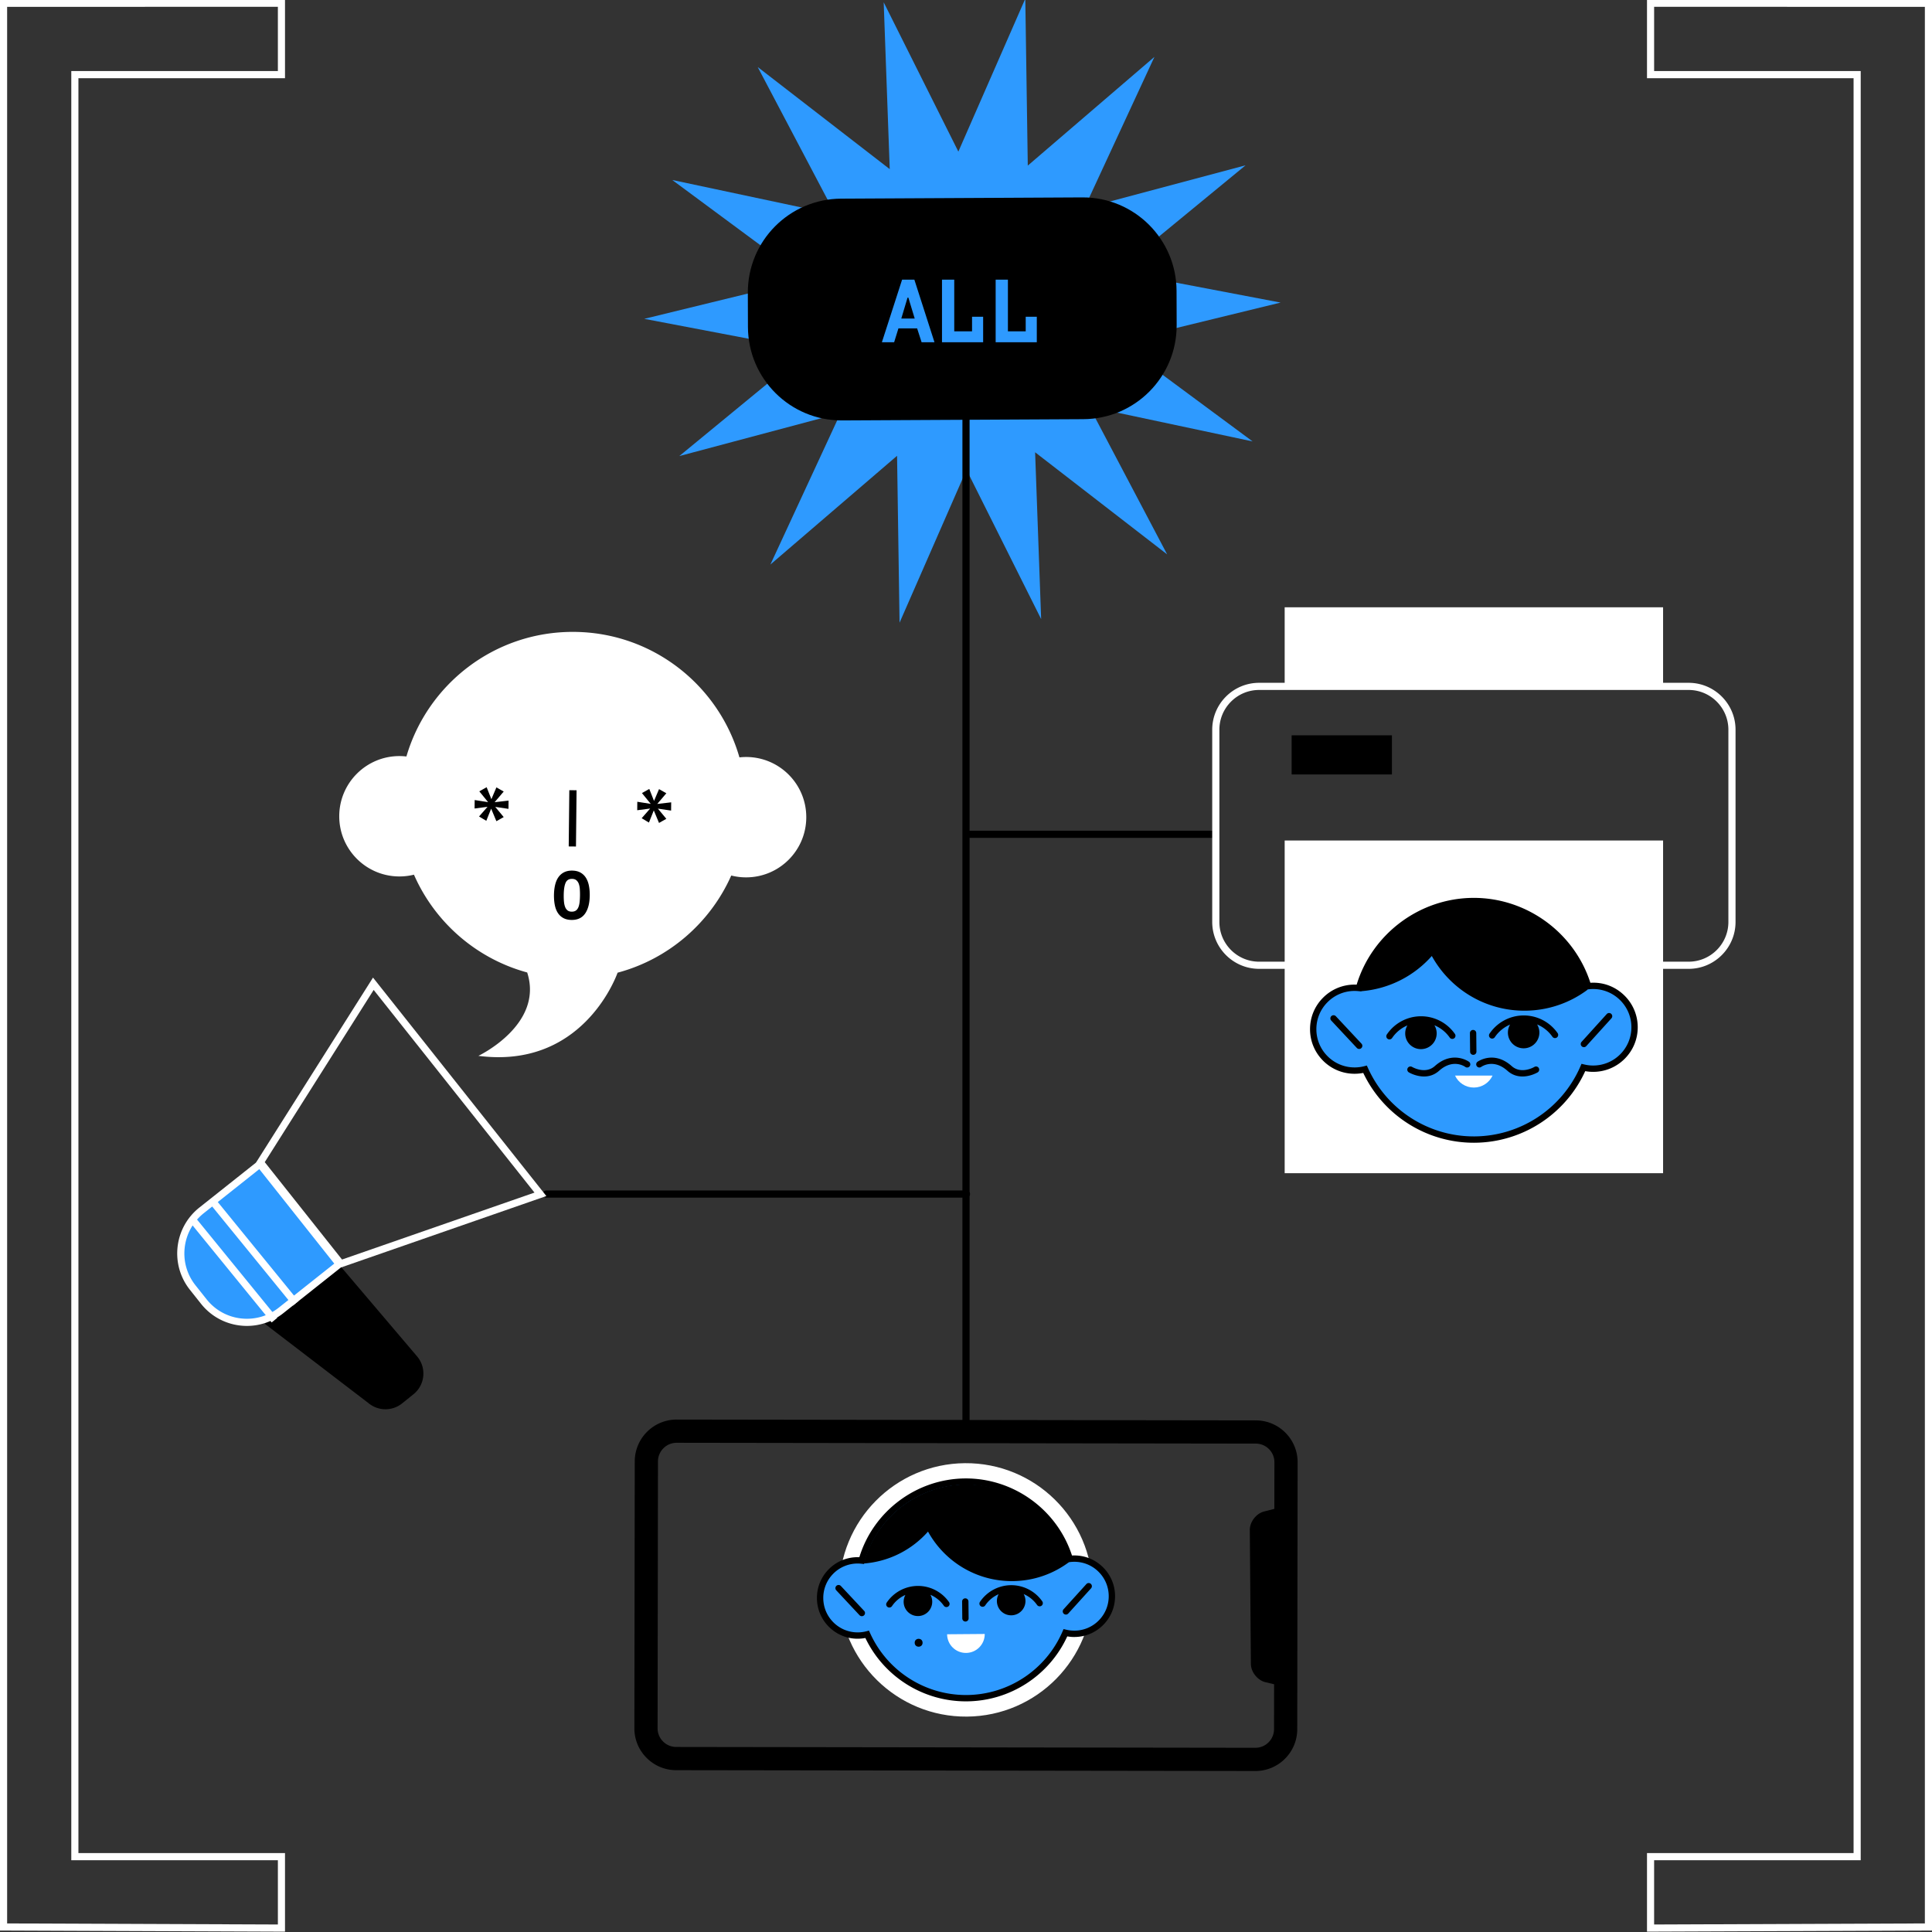
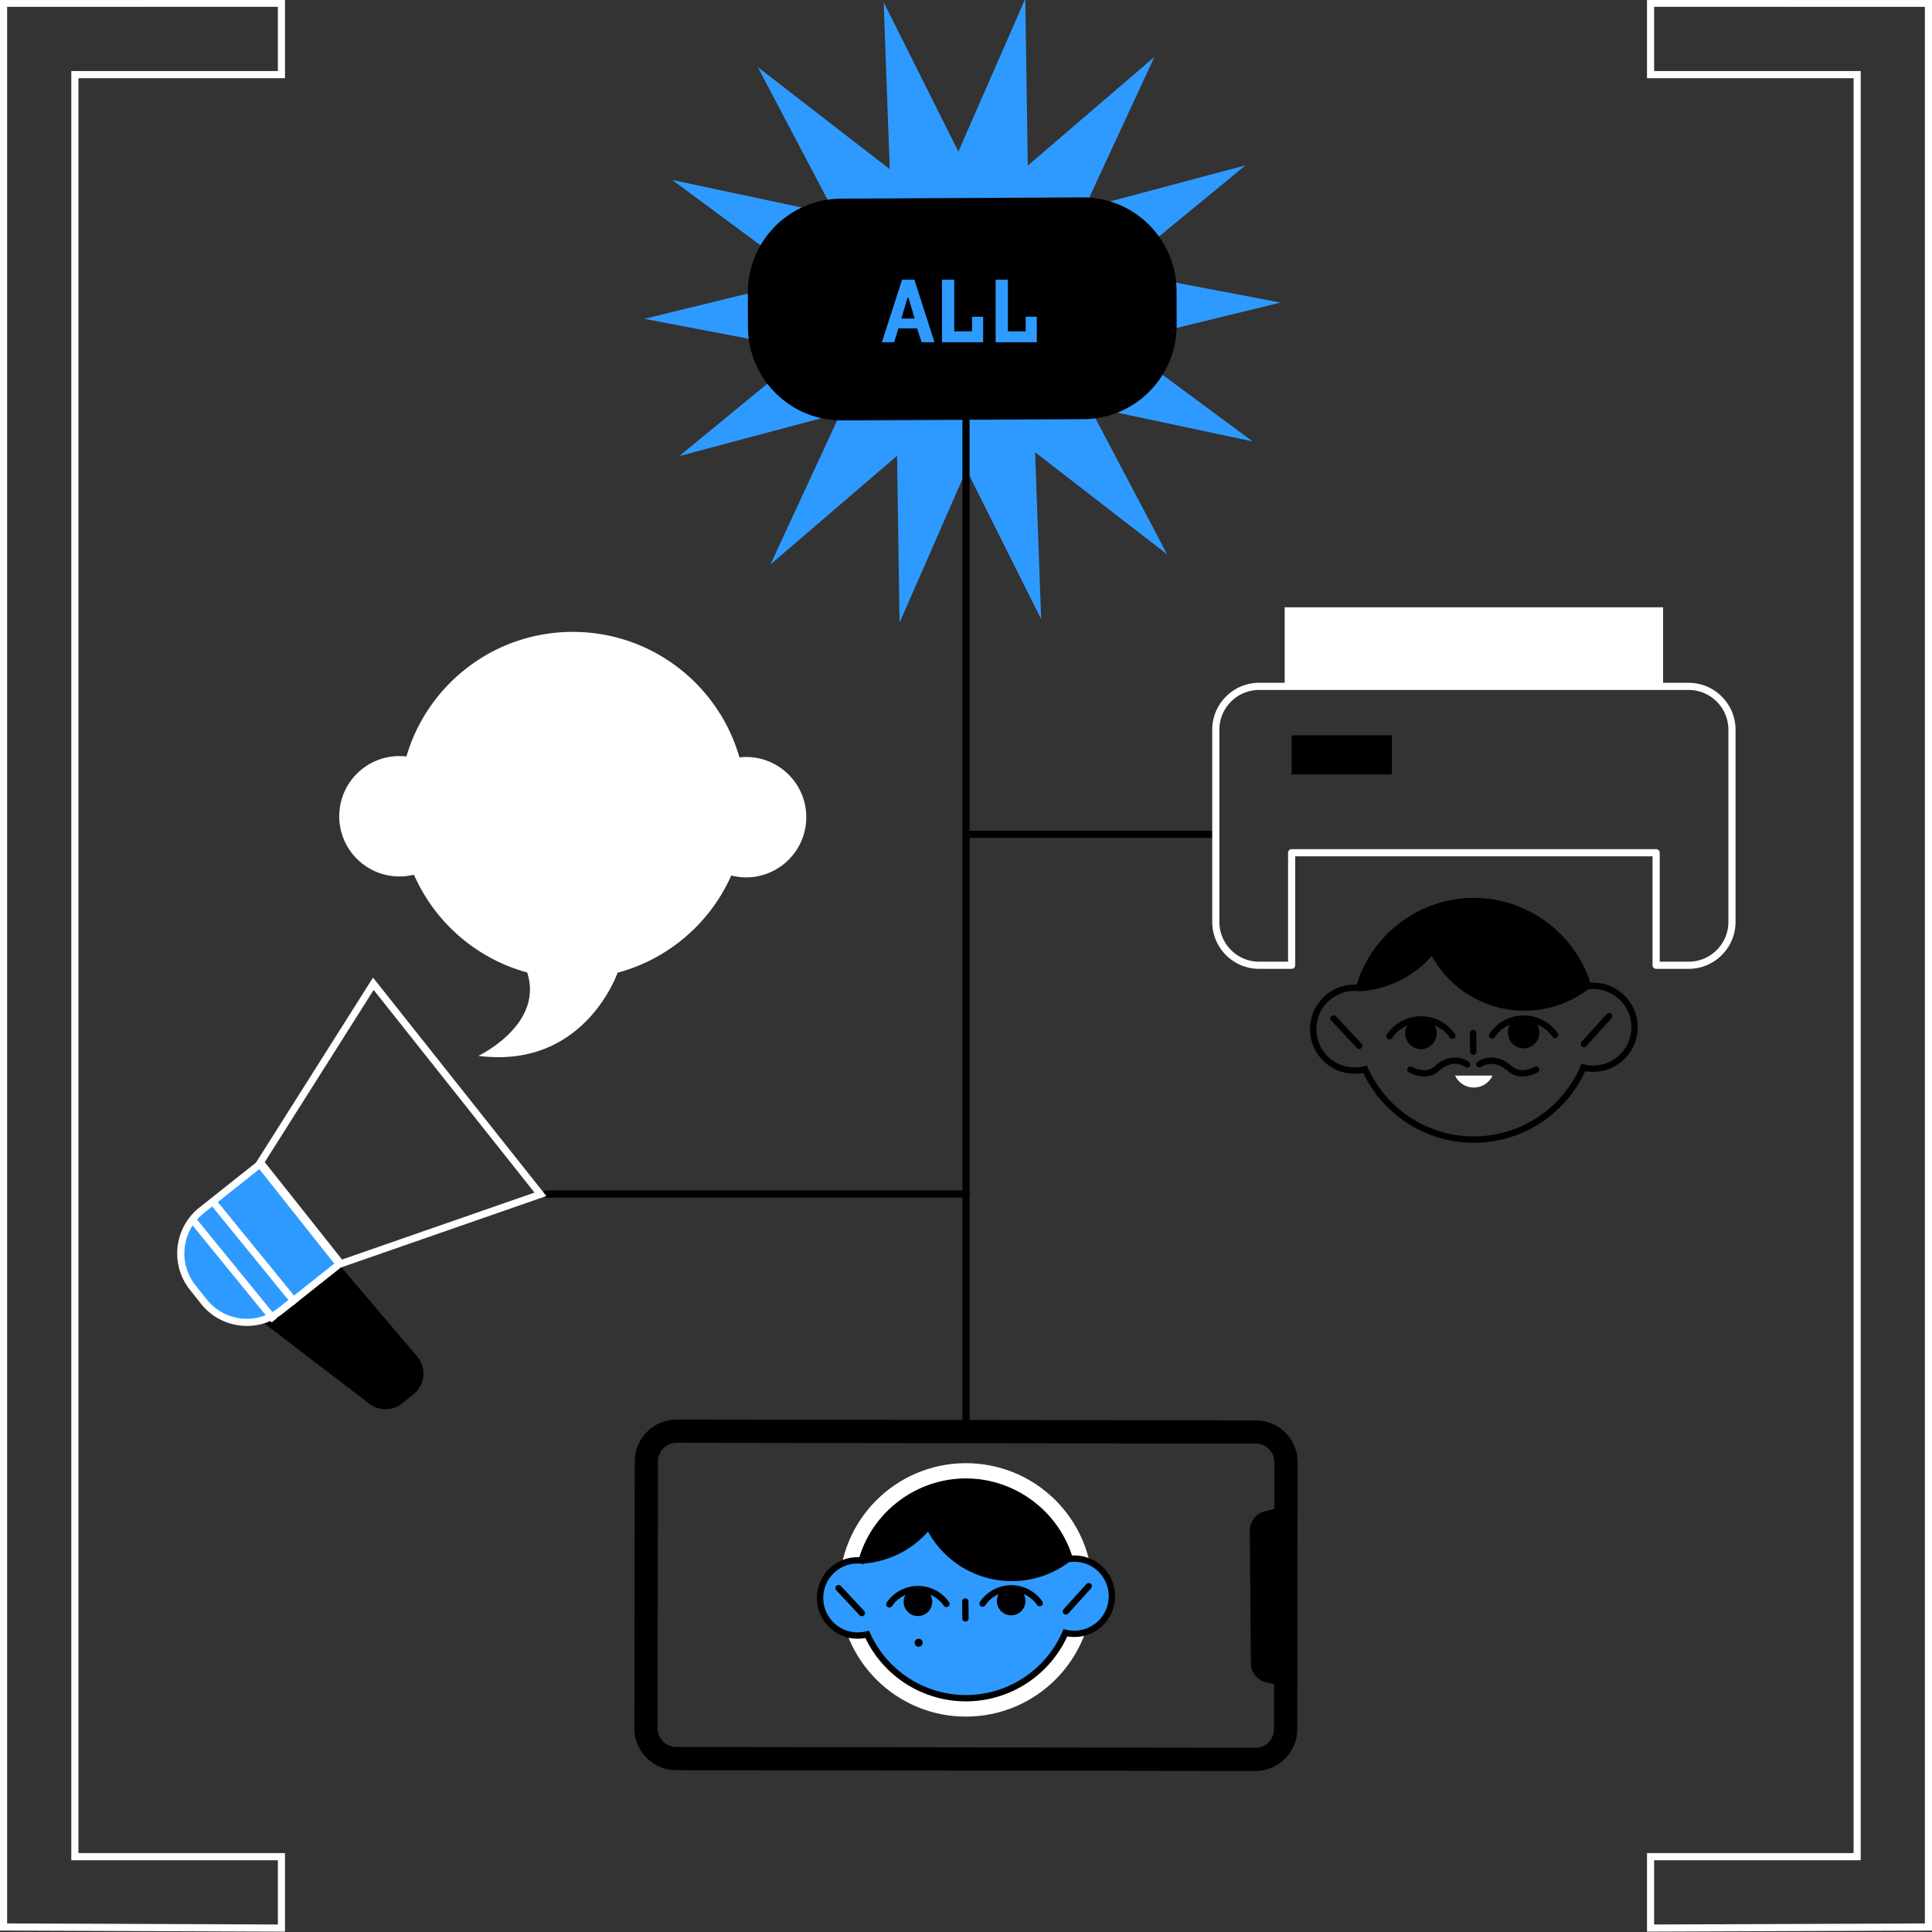
<svg xmlns="http://www.w3.org/2000/svg" xmlns:xlink="http://www.w3.org/1999/xlink" xml:space="preserve" viewBox="0 0 1080 1080">
  <rect x="0" y="0" width="1080" height="1080" fill="#333333" stroke="none" />
  <path fill="#FFF" d="M159.32 1079.809 0 1079.184V-.159l159.32-.032v43.909H43.838v992.173H159.32v43.918zm-155.335-4.601 151.35.594v-35.918H39.852V39.727h115.482V3.801L3.985 3.833v1071.375zM920.68 1079.809v-43.917h115.482V43.718H920.68V-.191L1080-.159v1079.343l-159.32.625zm3.985-39.925v35.918l151.35-.594V3.833l-151.35-.032v35.926h115.482v1000.157H924.665z" />
  <path d="M718.546 800.885a23.262 23.262 0 0 0-16.548-6.882l-323.718-.46c-12.934-.011-23.431 10.471-23.45 23.383l-.211 149.165a23.257 23.257 0 0 0 6.835 16.568 23.263 23.263 0 0 0 16.549 6.882l323.716.459h.035a23.268 23.268 0 0 0 16.533-6.834 23.258 23.258 0 0 0 6.882-16.549l.212-149.165a23.26 23.26 0 0 0-6.835-16.567zm-9.424 173.089a10.365 10.365 0 0 1-7.369 3.046h-.016l-323.717-.459a10.37 10.37 0 0 1-7.376-3.068 10.365 10.365 0 0 1-3.046-7.384l.211-149.164c.009-5.75 4.689-10.422 10.438-10.422h.015l323.719.46a10.37 10.37 0 0 1 7.375 3.067 10.374 10.374 0 0 1 3.047 7.384l-.037 26.032-5.711 1.459c-4.44 1.134-8.044 5.812-8.007 10.395l.599 74.78c.037 4.583 3.715 9.202 8.172 10.265l4.807 1.146-.036 25.088a10.373 10.373 0 0 1-3.068 7.375z" />
  <path fill="#FFF" d="M610.801 888.192c.313 39.119-31.146 71.088-70.265 71.399-39.12.314-71.088-31.144-71.402-70.264-.313-39.121 31.146-71.088 70.266-71.401 39.121-.314 71.088 31.146 71.401 70.266z" />
  <defs>
    <path id="a" d="M600.368 871.274c-.807.007-1.601.064-2.383.157-7.505-25.167-30.922-43.427-58.501-43.206-27.581.221-50.704 18.853-57.805 44.137a21.064 21.064 0 0 0-2.382-.118c-11.609.092-20.944 9.579-20.852 21.188.093 11.61 9.58 20.944 21.188 20.851a21.044 21.044 0 0 0 5.12-.674c9.556 21.199 30.95 35.882 55.699 35.684 24.748-.199 45.905-15.221 55.12-36.572 1.644.397 3.363.605 5.131.591 11.608-.092 20.942-9.578 20.85-21.187-.092-11.609-9.577-20.945-21.185-20.851z" />
  </defs>
  <defs>
    <path id="b" d="M539.969 951.066c-24.002.001-45.873-13.812-56.22-35.417a22.756 22.756 0 0 1-4.101.404c-6.08.078-11.831-2.275-16.169-6.545a22.642 22.642 0 0 1-6.804-16.063 22.636 22.636 0 0 1 6.546-16.168 22.638 22.638 0 0 1 16.062-6.804c.356-.007.727.003 1.1.019 7.902-25.787 31.991-43.82 59.086-44.037.165-.002.332-.002.496-.002 26.895 0 51.021 17.586 59.285 43.088.37-.022.736-.034 1.103-.037l.189-.001c6.017 0 11.685 2.32 15.979 6.547a22.643 22.643 0 0 1 6.803 16.062c.049 6.087-2.275 11.829-6.545 16.168s-9.974 6.755-16.062 6.803c-1.377.031-2.751-.102-4.107-.338-10.068 21.918-31.947 36.125-56.143 36.319-.165.002-.333.002-.498.002zm-54.214-39.546.613 1.361c9.505 21.085 30.509 34.644 53.601 34.644l.471-.002c23.276-.188 44.279-14.124 53.508-35.504l.592-1.37 1.45.351c1.541.373 3.163.545 4.7.542a19.121 19.121 0 0 0 13.565-5.746c3.605-3.665 5.569-8.515 5.528-13.656s-2.082-9.959-5.746-13.566a19.12 19.12 0 0 0-13.495-5.528h-.159c-.709.007-1.425.054-2.188.146l-1.481.177-.427-1.43c-7.381-24.753-30.5-41.943-56.32-41.943l-.468.002c-26.014.209-49.088 17.827-56.114 42.846l-.404 1.438-1.485-.155a20.496 20.496 0 0 0-2.183-.11 19.119 19.119 0 0 0-13.566 5.747c-3.606 3.664-5.57 8.515-5.529 13.656s2.082 9.96 5.747 13.565a19.122 19.122 0 0 0 13.498 5.529h.157a19.42 19.42 0 0 0 4.69-.617l1.445-.377z" />
  </defs>
  <use xlink:href="#a" fill="#2E9AFF" overflow="visible" />
  <use xlink:href="#b" overflow="visible" />
  <clipPath id="c">
    <use xlink:href="#a" overflow="visible" />
  </clipPath>
  <path d="M481.774 903.469c-.473 0-.945-.188-1.294-.562l-13.003-13.911a1.77 1.77 0 1 1 2.588-2.418l13.003 13.911a1.77 1.77 0 0 1-1.294 2.98zM595.847 902.556a1.772 1.772 0 0 1-1.313-2.959l12.779-14.119a1.772 1.772 0 0 1 2.627 2.377l-12.779 14.119a1.767 1.767 0 0 1-1.314.582zM513.188 886.543l-.169.001a21.116 21.116 0 0 0-17.336 9.316 1.77 1.77 0 1 0 2.936 1.981 17.596 17.596 0 0 1 7.5-6.262 7.986 7.986 0 0 0 7.076 11.808 7.99 7.99 0 0 0 7.924-8.051 7.948 7.948 0 0 0-1.01-3.823 17.597 17.597 0 0 1 7.493 6.095 1.77 1.77 0 1 0 2.904-2.028 21.127 21.127 0 0 0-17.318-9.037zM582.633 895.165a21.119 21.119 0 0 0-17.316-9.038l-.168.001a21.121 21.121 0 0 0-17.339 9.314 1.771 1.771 0 0 0 2.936 1.983 17.6 17.6 0 0 1 7.5-6.261 7.986 7.986 0 0 0 7.076 11.807 7.988 7.988 0 0 0 6.915-11.874 17.597 17.597 0 0 1 7.493 6.095 1.77 1.77 0 1 0 2.903-2.027zM539.692 906.451a1.77 1.77 0 0 1-1.771-1.753l-.093-9.432a1.77 1.77 0 0 1 1.753-1.788h.018a1.77 1.77 0 0 1 1.771 1.753l.093 9.432a1.77 1.77 0 0 1-1.753 1.788h-.018z" />
-   <path fill="#FFF" d="M550.477 913.398c.046 5.81-4.627 10.559-10.437 10.605-5.811.046-10.56-4.627-10.607-10.437" />
  <path d="m597.424 873.187-.313-1.05c-7.501-25.155-31.094-42.545-57.363-42.365a58.73 58.73 0 0 0-8.432.689 59.283 59.283 0 0 0-18.787 6.232c-14.054 7.455-24.985 20.416-29.462 36.357l-.273.971c14.306-1.072 27.024-7.754 35.974-17.853 9.174 16.637 26.945 27.845 47.276 27.682a53.213 53.213 0 0 0 31.653-10.697l-.273.034z" />
  <circle cx="513.522" cy="918.31" r="2.207" />
  <path fill="#2E9AFF" d="m652.446 309.905-73.814-57.084 3.376 93.251-41.736-83.459-37.418 85.481-1.391-93.301-70.802 60.78 39.228-84.666-90.161 24.042 72.078-59.261-91.664-17.459 90.653-22.118-75.011-55.501 91.272 19.405-43.502-82.552 73.814 57.085-3.376-93.251 41.736 83.459L573.146-.725l1.391 93.301 70.802-60.78-39.228 84.666 90.161-24.042-72.078 59.26 91.664 17.46-90.653 22.117 75.011 55.502-91.272-19.405z" />
  <path d="m605.522 234.319-134.849.701c-28.942.09-52.477-23.298-52.567-52.24l-.06-19.164c-.09-28.942 23.298-52.477 52.24-52.567l134.849-.701c28.942-.09 52.477 23.298 52.567 52.24l.06 19.164c.091 28.942-23.298 52.477-52.24 52.567z" />
  <path fill="#2E9AFF" d="M512.681 183.57h-10.45l-2.4 7.75h-6.85l11.3-35h6.851l11.25 35h-7.2l-2.501-7.75zm-8.85-5.5h7.5l-3.55-11.7h-.45l-3.5 11.7zM543.381 177.07h6.2v14.25h-23v-35h6.85v28.9h9.95v-8.15zM573.381 177.07h6.199v14.25h-23v-35h6.851v28.9h9.95v-8.15z" />
  <path d="M540.262 669.491H305.418a2 2 0 0 1 0-4h234.844a2 2 0 0 1 0 4zM679.054 468.366H541.588a2 2 0 0 1 0-4h137.466a2 2 0 0 1 0 4z" />
  <path fill="#FFF" d="M417.163 423.167a34.372 34.372 0 0 0-3.817.211c-11.581-40.408-48.747-70.033-92.891-70.15-44.146-.118-81.472 29.307-93.269 69.653a33.729 33.729 0 0 0-3.81-.23c-18.582-.051-33.684 14.973-33.735 33.554-.05 18.583 14.974 33.684 33.554 33.734 2.833.006 5.58-.34 8.206-.991 11.64 26.575 34.86 46.932 63.296 54.669 9.445 29.216-27.27 46.607-27.27 46.607 57.105 7.387 76.326-42.394 77.805-46.484 28.458-7.594 51.772-27.819 63.548-54.32a33.791 33.791 0 0 0 8.202 1.034c18.58.051 33.681-14.972 33.732-33.553.05-18.582-14.972-33.685-33.551-33.734z" />
-   <path d="m272.04 440.056 2.649 6.696 2.806-6.6 4.078 2.317-5.08 5.97 7.791-.902-.049 4.621-7.391-1.102 4.728 5.695-4.089 2.306-2.926-7.002-2.717 6.79-4.054-2.43 4.741-5.404-7.232.945.051-4.735 7.511 1.179-4.921-6.039 4.104-2.305zM318.253 441.723l4.053.043-.336 31.441-4.053-.043.336-31.441zM362.953 441.026l2.649 6.696 2.806-6.6 4.078 2.317-5.08 5.97 7.791-.902-.049 4.621-7.391-1.102 4.728 5.695-4.089 2.306-2.926-7.002-2.717 6.79-4.054-2.43 4.741-5.404-7.232.945.051-4.735 7.511 1.179-4.921-6.039 4.104-2.305zM309.671 500.354c.023-2.146.246-4.076.668-5.79.422-1.712 1.057-3.152 1.902-4.317a8.475 8.475 0 0 1 3.154-2.675c1.257-.618 2.731-.918 4.423-.9 1.818.019 3.355.377 4.611 1.073a8.438 8.438 0 0 1 3.057 2.874c.783 1.22 1.348 2.679 1.696 4.375.348 1.696.511 3.554.49 5.574-.046 4.319-.91 7.687-2.59 10.107-1.68 2.419-4.2 3.611-7.558 3.575-1.818-.019-3.362-.377-4.629-1.073a8.39 8.39 0 0 1-3.076-2.874c-.782-1.22-1.342-2.678-1.677-4.375-.336-1.695-.493-3.554-.471-5.574zm5.455.058c-.014 1.288.03 2.488.132 3.6.102 1.112.306 2.081.613 2.905.306.824.754 1.48 1.343 1.966.588.486 1.375.734 2.36.744.884.009 1.618-.165 2.203-.526.585-.359 1.058-.917 1.42-1.67.361-.754.618-1.704.769-2.852.151-1.148.235-2.504.252-4.07a44.89 44.89 0 0 0-.095-3.525c-.077-1.111-.269-2.087-.575-2.923-.307-.836-.76-1.504-1.361-2.004-.601-.499-1.407-.753-2.417-.764-1.768-.019-2.976.739-3.623 2.272-.649 1.534-.989 3.817-1.021 6.847z" />
  <path fill="#FFF" d="m208.883 553.378 89.899 113.289-107.585 37.417-43.198-54.437 60.884-96.269m-.369-6.899L143.101 649.91l46.728 58.885 115.589-40.201-96.904-122.115z" />
  <path d="m147.966 739.943 58.014 44.407a14.843 14.843 0 0 0 18.804.156l6.357-5.117c6.506-5.237 7.412-14.809 2.003-21.174l-43.057-50.667" />
  <path fill="#2E9AFF" d="M138.017 739.196c-9.443-.001-18.223-4.238-24.085-11.626l-6.205-7.82c-5.101-6.428-7.393-14.456-6.454-22.607.938-8.151 4.994-15.449 11.422-20.55l32.583-25.856 44.396 55.946-32.583 25.856c-5.487 4.354-12.083 6.657-19.071 6.657h-.003z" />
  <path fill="#FFF" d="m144.953 653.546 41.909 52.812-31.016 24.612c-5.131 4.072-11.296 6.224-17.83 6.224-8.829 0-17.037-3.961-22.518-10.868l-6.206-7.82c-4.769-6.009-6.911-13.515-6.034-21.136.877-7.621 4.67-14.444 10.678-19.212l31.017-24.612m.647-5.619-34.149 27.099c-14.155 11.232-16.524 31.813-5.291 45.968l6.206 7.82c6.459 8.139 16.009 12.382 25.651 12.382a32.578 32.578 0 0 0 20.317-7.091l34.149-27.099-46.883-59.079z" />
  <path fill="#FFF" d="m105.142 681.935 3.101-2.527 46.714 57.325-3.102 2.527zM117.035 672.5l3.101-2.527 46.714 57.325-3.102 2.528z" />
  <path d="M912.659 361.815h-18.776c-8.409 0-15.227 6.817-15.227 15.227v6.653h49.23v-6.653c0-8.409-6.818-15.227-15.227-15.227z" />
  <path fill="#FFF" d="M718.142 339.48v43.759h211.532V339.48z" />
  <path fill="#FFF" d="M943.962 541.588h-18.176a2 2 0 0 1-2-2v-60.904H724.03v60.904a2 2 0 0 1-2 2h-18.176c-14.455 0-26.216-11.761-26.216-26.216v-107.46c0-14.456 11.761-26.217 26.216-26.217h240.107c14.455 0 26.216 11.761 26.216 26.217v107.461c.001 14.455-11.76 26.215-26.215 26.215zm-16.176-4h16.176c12.25 0 22.216-9.966 22.216-22.216v-107.46c0-12.25-9.966-22.217-22.216-22.217H703.854c-12.25 0-22.216 9.967-22.216 22.217v107.461c0 12.25 9.966 22.216 22.216 22.216h16.176v-60.904a2 2 0 0 1 2-2h203.756a2 2 0 0 1 2 2v60.903z" />
-   <path fill="#FFF" d="M718.142 469.847v185.978h211.532V469.847z" />
  <path d="M722.03 411.045h56.067v21.88H722.03z" />
-   <path fill="#2E9AFF" d="M890.392 551.103c-.889.008-1.763.07-2.625.173-8.265-27.717-34.054-47.827-64.428-47.583-30.375.243-55.841 20.763-63.661 48.609-.86-.09-1.737-.138-2.623-.13-12.785.101-23.066 10.549-22.964 23.334.102 12.786 10.55 23.066 23.335 22.963a23.193 23.193 0 0 0 5.638-.742c10.524 23.347 34.086 39.517 61.342 39.3 27.255-.219 50.555-16.764 60.705-40.278a23.19 23.19 0 0 0 5.651.651c12.784-.102 23.064-10.549 22.962-23.334-.102-12.784-10.548-23.066-23.332-22.963z" />
  <path d="M759.783 586.381c-.473 0-.945-.188-1.294-.562l-14.32-15.32a1.77 1.77 0 1 1 2.588-2.418l14.32 15.32a1.77 1.77 0 0 1-1.294 2.98zM885.413 585.375a1.772 1.772 0 0 1-1.313-2.959l14.074-15.55a1.77 1.77 0 1 1 2.627 2.377l-14.074 15.55a1.767 1.767 0 0 1-1.314.582zM794.382 568.1l-.187.001a23.067 23.067 0 0 0-18.944 10.181 1.77 1.77 0 1 0 2.936 1.981 19.549 19.549 0 0 1 8.564-7.057 8.736 8.736 0 0 0-1.23 4.54 8.795 8.795 0 0 0 8.866 8.726 8.798 8.798 0 0 0 8.726-8.867 8.736 8.736 0 0 0-1.274-4.472 19.535 19.535 0 0 1 8.56 6.871 1.77 1.77 0 1 0 2.904-2.028 23.073 23.073 0 0 0-18.921-9.876zM870.713 577.517a23.078 23.078 0 0 0-18.922-9.877l-.186.001a23.073 23.073 0 0 0-18.947 10.181 1.77 1.77 0 0 0 1.466 2.762c.569 0 1.128-.273 1.47-.781a19.561 19.561 0 0 1 8.564-7.057 8.745 8.745 0 0 0-1.23 4.54 8.796 8.796 0 0 0 8.866 8.726c4.858-.039 8.767-4.008 8.728-8.867a8.739 8.739 0 0 0-1.273-4.471 19.554 19.554 0 0 1 8.56 6.871 1.77 1.77 0 0 0 2.466.438c.801-.56.997-1.664.438-2.466zM823.569 589.665a1.77 1.77 0 0 1-1.771-1.753l-.103-10.387a1.77 1.77 0 0 1 1.753-1.788c1.021.007 1.778.775 1.788 1.753l.103 10.387a1.77 1.77 0 0 1-1.753 1.788h-.017z" />
  <path fill="#FFF" d="M813.371 601.264c1.863 3.975 5.905 6.719 10.582 6.682 4.609-.037 8.557-2.768 10.392-6.682h-20.974z" />
  <path d="M796.046 601.764c-4.53 0-8.249-2.162-8.493-2.307a1.771 1.771 0 1 1 1.811-3.045c.297.174 7.414 4.262 12.729-.482 10.021-8.947 19.012-2.447 19.102-2.379a1.77 1.77 0 0 1-2.107 2.848c-.294-.213-6.835-4.795-14.636 2.174-2.715 2.423-5.705 3.191-8.406 3.191zM851.067 601.764c-2.702.001-5.691-.768-8.406-3.191-7.811-6.977-14.362-2.373-14.638-2.173a1.775 1.775 0 0 1-2.471-.383 1.767 1.767 0 0 1 .366-2.466c.09-.067 9.084-6.565 19.102 2.379 5.317 4.748 12.435.657 12.733.48a1.77 1.77 0 0 1 2.424.625c.497.84.222 1.923-.617 2.422-.244.145-3.963 2.307-8.493 2.307z" />
  <path d="M908.056 556.49c-4.744-4.669-11.01-7.247-17.678-7.157h-.001c-.438.004-.887.021-1.343.049-9.037-28.082-35.576-47.462-65.164-47.462l-.545.003c-29.808.238-56.305 20.109-64.943 48.505a22.506 22.506 0 0 0-1.34-.026c-6.657.053-12.895 2.694-17.563 7.439s-7.211 11.023-7.157 17.681c.053 6.656 2.695 12.894 7.439 17.562 4.696 4.621 10.894 7.158 17.475 7.158l.205-.001a24.98 24.98 0 0 0 4.62-.469c11.341 23.804 35.401 39.03 61.812 39.029.182 0 .367-.001.55-.003 26.623-.213 50.693-15.873 61.727-40.021 1.527.274 3.063.411 4.628.395 6.656-.053 12.894-2.694 17.562-7.439 4.668-4.744 7.21-11.022 7.156-17.68-.054-6.657-2.696-12.894-7.44-17.563zm-2.243 32.759a21.24 21.24 0 0 1-15.065 6.382 21.393 21.393 0 0 1-5.221-.603l-1.45-.351-.592 1.37c-10.191 23.612-33.387 39.002-59.092 39.209l-.521.002c-25.501 0-48.696-14.973-59.193-38.259l-.613-1.362-1.446.376c-1.693.439-3.446.67-5.208.686h-.176a21.234 21.234 0 0 1-14.99-6.141 21.238 21.238 0 0 1-6.383-15.066 21.241 21.241 0 0 1 6.141-15.167 21.242 21.242 0 0 1 15.068-6.383c.761.001 1.588.034 2.424.122l1.484.154.038-.134c15.653-1.272 29.563-8.617 39.374-19.686 10.135 18.379 29.767 30.761 52.227 30.582a58.785 58.785 0 0 0 34.967-11.817l-.301.036-.024-.079.717-.085c.85-.102 1.645-.154 2.432-.161 5.704-.037 11.094 2.136 15.163 6.141a21.242 21.242 0 0 1 6.383 15.067 21.249 21.249 0 0 1-6.143 15.167zM540 799.61a2 2 0 0 1-2-2V224.266a2 2 0 0 1 4 0V797.61a2 2 0 0 1-2 2z" />
</svg>